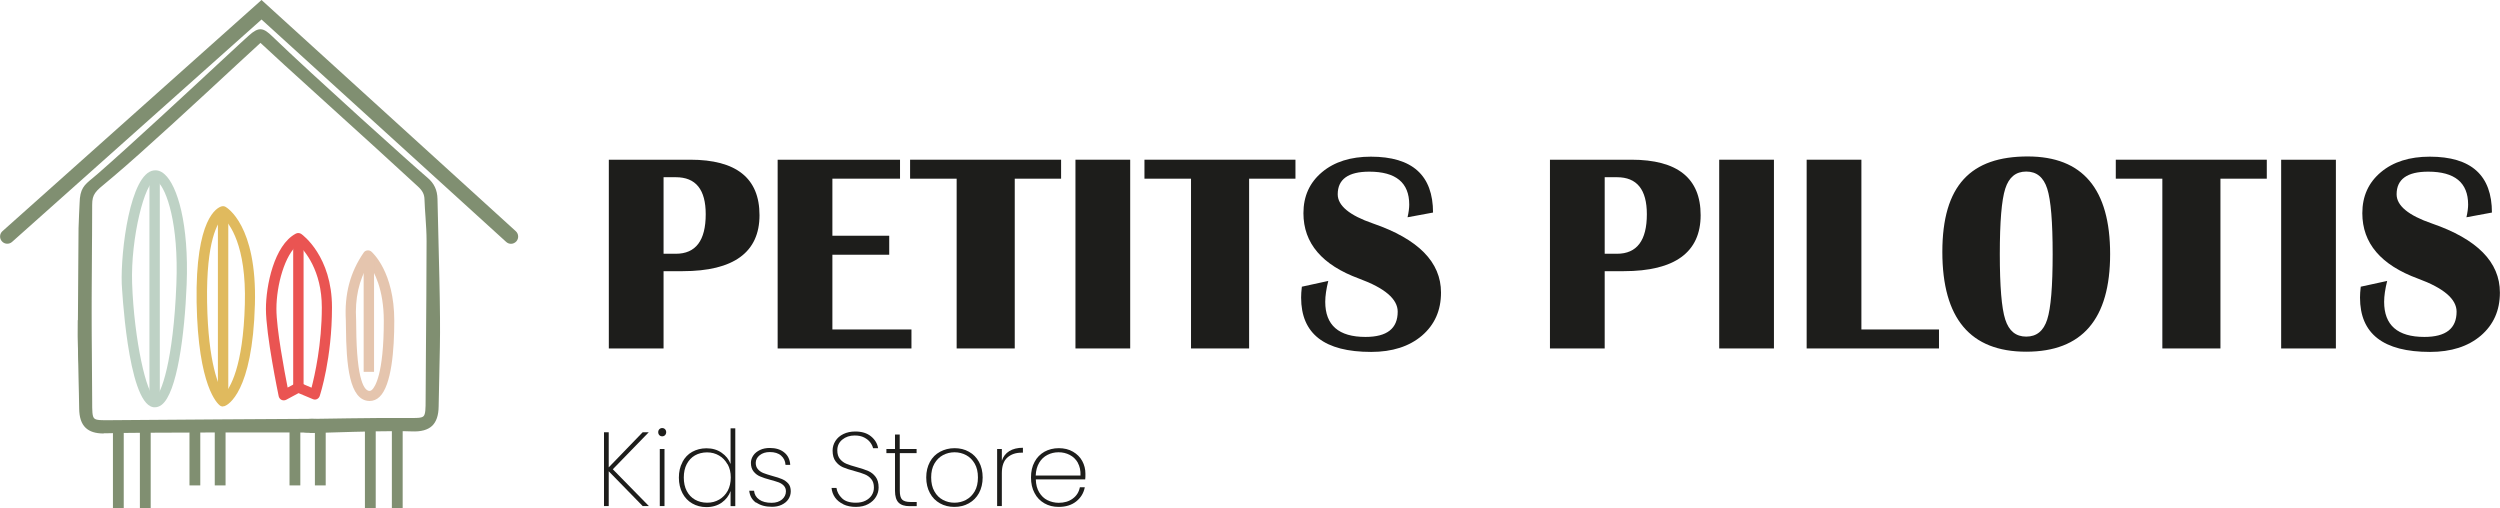
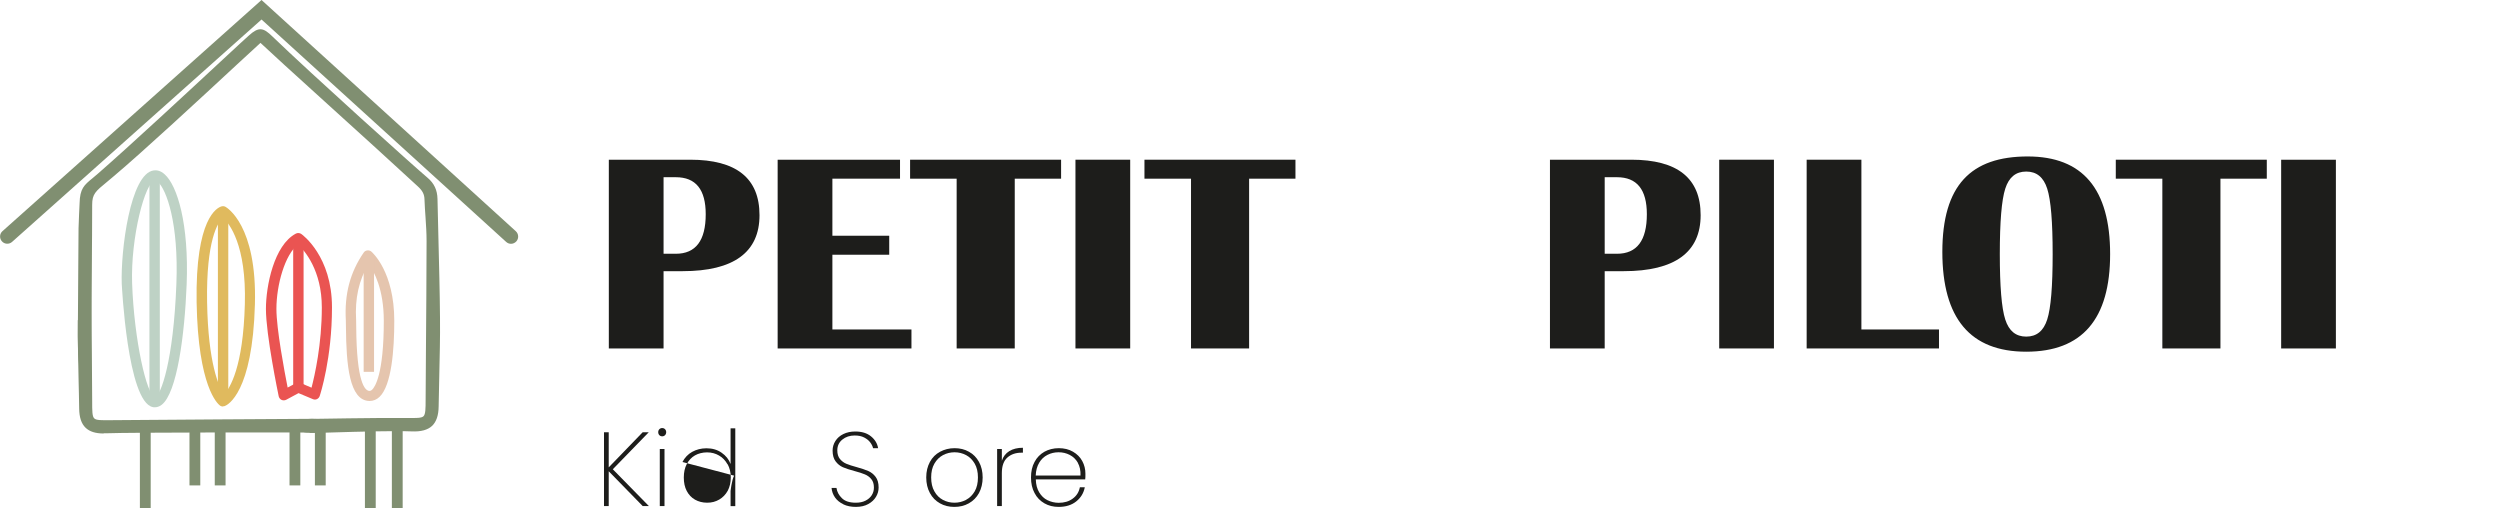
<svg xmlns="http://www.w3.org/2000/svg" id="Calque_2" data-name="Calque 2" viewBox="0 0 238.41 48.49">
  <defs>
    <style> .cls-1 { fill: #808f71; } .cls-1, .cls-2, .cls-3, .cls-4, .cls-5, .cls-6 { stroke-width: 0px; } .cls-2 { fill: #1d1d1b; } .cls-3 { fill: #e0ba5e; } .cls-4 { fill: #bed2c5; } .cls-5 { fill: #e5c5ae; } .cls-6 { fill: #ea5452; } </style>
  </defs>
  <g id="Calque_1-2" data-name="Calque 1">
    <g>
      <path class="cls-2" d="m58.06,33.23V15.23h7.76c4.4,0,6.61,1.76,6.61,5.29s-2.45,5.34-7.34,5.34h-1.81v7.37h-5.22Zm5.22-9.03h1.17c1.9,0,2.85-1.26,2.85-3.77,0-2.36-.95-3.53-2.85-3.53h-1.17v7.3Z" />
      <path class="cls-2" d="m85.83,15.23v1.81h-6.45v5.44h5.42v1.81h-5.42v7.13h7.54v1.81h-12.76V15.23h11.67Z" />
      <path class="cls-2" d="m101.19,15.23v1.81h-4.42v16.19h-5.54v-16.19h-4.44v-1.81h14.4Z" />
      <path class="cls-2" d="m107.78,15.23v18h-5.22V15.23h5.22Z" />
      <path class="cls-2" d="m123.54,15.23v1.81h-4.42v16.19h-5.54v-16.19h-4.44v-1.81h14.4Z" />
-       <path class="cls-2" d="m136.66,20.27l-2.43.45c.11-.48.16-.89.16-1.21,0-2.09-1.27-3.14-3.81-3.14-2,0-3.01.72-3.01,2.16,0,1.08,1.12,2.01,3.36,2.78,4.32,1.49,6.49,3.68,6.49,6.59,0,1.71-.61,3.07-1.82,4.11-1.21,1.03-2.83,1.55-4.84,1.55-4.46,0-6.68-1.73-6.68-5.18,0-.28.02-.63.07-1.04l2.52-.55c-.19.76-.29,1.43-.29,1.99,0,2.23,1.28,3.35,3.84,3.35,2.05,0,3.07-.8,3.07-2.41,0-1.2-1.23-2.25-3.68-3.15-3.54-1.3-5.31-3.38-5.31-6.24,0-1.62.59-2.92,1.77-3.91,1.18-.99,2.74-1.48,4.66-1.48,3.96,0,5.93,1.78,5.93,5.34Z" />
      <path class="cls-2" d="m147.81,33.23V15.23h7.76c4.4,0,6.61,1.76,6.61,5.29s-2.45,5.34-7.34,5.34h-1.81v7.37h-5.22Zm5.22-9.03h1.17c1.9,0,2.85-1.26,2.85-3.77,0-2.36-.95-3.53-2.85-3.53h-1.17v7.3Z" />
      <path class="cls-2" d="m169.17,15.23v18h-5.22V15.23h5.22Z" />
      <path class="cls-2" d="m177.51,15.23v16.19h7.4v1.81h-12.62V15.23h5.22Z" />
      <path class="cls-2" d="m193.37,14.92c5.24,0,7.86,3.1,7.86,9.31s-2.67,9.31-8,9.31-8-3.17-8-9.52,2.72-9.1,8.15-9.1Zm-.14,1.44c-.99,0-1.65.54-2,1.63-.35,1.09-.52,3.17-.52,6.24s.17,5.16.52,6.24c.35,1.09,1.01,1.63,2,1.63s1.65-.54,2-1.63c.35-1.09.52-3.17.52-6.24s-.17-5.15-.52-6.24c-.35-1.09-1.01-1.63-2-1.63Z" />
      <path class="cls-2" d="m216.17,15.23v1.81h-4.42v16.19h-5.54v-16.19h-4.44v-1.81h14.4Z" />
      <path class="cls-2" d="m222.76,15.23v18h-5.22V15.23h5.22Z" />
-       <path class="cls-2" d="m237.64,20.27l-2.43.45c.11-.48.16-.89.16-1.21,0-2.09-1.27-3.14-3.81-3.14-2,0-3.01.72-3.01,2.16,0,1.08,1.12,2.01,3.36,2.78,4.32,1.49,6.49,3.68,6.49,6.59,0,1.71-.61,3.07-1.82,4.11-1.21,1.03-2.83,1.55-4.84,1.55-4.46,0-6.68-1.73-6.68-5.18,0-.28.02-.63.07-1.04l2.52-.55c-.19.76-.29,1.43-.29,1.99,0,2.23,1.28,3.35,3.84,3.35,2.05,0,3.07-.8,3.07-2.41,0-1.2-1.23-2.25-3.68-3.15-3.54-1.3-5.31-3.38-5.31-6.24,0-1.62.59-2.92,1.77-3.91,1.18-.99,2.74-1.48,4.66-1.48,3.96,0,5.93,1.78,5.93,5.34Z" />
    </g>
    <g>
      <path class="cls-2" d="m61.29,48.26l-3.24-3.32v3.32h-.45v-7.04h.45v3.35l3.24-3.35h.58l-3.43,3.53,3.44,3.51h-.59Z" />
      <path class="cls-2" d="m62.88,41.5c-.07-.07-.11-.17-.11-.29,0-.11.04-.21.11-.28.07-.07.16-.11.27-.11s.2.04.27.11c.07.07.11.17.11.28,0,.12-.04.22-.11.29-.07.07-.16.11-.27.11s-.2-.04-.27-.11Zm.49,1.32v5.44h-.45v-5.44h.45Z" />
-       <path class="cls-2" d="m65.08,44.06c.22-.42.53-.75.93-.97s.85-.34,1.36-.34c.56,0,1.04.14,1.44.42.41.28.7.64.86,1.08v-3.4h.45v7.42h-.45v-1.44c-.16.45-.44.81-.84,1.1-.4.28-.89.43-1.46.43-.51,0-.96-.12-1.36-.35-.4-.23-.71-.56-.93-.98-.22-.42-.34-.92-.34-1.48s.11-1.05.34-1.47Zm4.3.22c-.2-.36-.47-.65-.81-.84-.34-.2-.72-.3-1.14-.3s-.83.1-1.16.29c-.33.19-.59.47-.78.83-.19.36-.28.79-.28,1.28s.09.92.28,1.28c.19.36.45.64.79.83.34.19.72.29,1.16.29s.8-.1,1.15-.3c.34-.2.61-.48.81-.84.19-.36.29-.79.29-1.27s-.1-.89-.3-1.26Z" />
-       <path class="cls-2" d="m72.1,47.94c-.38-.27-.6-.65-.65-1.14h.46c.03.35.2.64.49.84.29.21.69.31,1.19.31.41,0,.74-.11.99-.32.24-.21.37-.47.37-.78,0-.21-.07-.39-.2-.53-.13-.14-.29-.24-.49-.32-.19-.07-.46-.15-.79-.24-.4-.11-.73-.21-.97-.32-.25-.1-.46-.26-.63-.47s-.26-.48-.26-.83c0-.25.08-.49.23-.71.15-.22.37-.39.64-.52s.59-.19.93-.19c.57,0,1.03.14,1.38.43.35.28.54.68.57,1.18h-.45c-.02-.36-.16-.65-.42-.88s-.62-.34-1.08-.34c-.39,0-.71.1-.96.3-.25.2-.38.44-.38.73,0,.25.07.46.22.62.14.16.32.28.53.36s.49.17.84.27c.38.1.69.2.92.3s.43.24.59.42c.16.18.24.43.24.74,0,.28-.08.53-.23.76s-.37.4-.64.53c-.27.13-.58.19-.92.19-.61,0-1.1-.13-1.49-.4Z" />
+       <path class="cls-2" d="m65.08,44.06c.22-.42.53-.75.93-.97s.85-.34,1.36-.34c.56,0,1.04.14,1.44.42.41.28.7.64.86,1.08v-3.4h.45v7.42h-.45v-1.44s.11-1.05.34-1.47Zm4.3.22c-.2-.36-.47-.65-.81-.84-.34-.2-.72-.3-1.14-.3s-.83.1-1.16.29c-.33.19-.59.47-.78.83-.19.36-.28.79-.28,1.28s.09.92.28,1.28c.19.36.45.64.79.83.34.19.72.29,1.16.29s.8-.1,1.15-.3c.34-.2.61-.48.81-.84.19-.36.29-.79.29-1.27s-.1-.89-.3-1.26Z" />
      <path class="cls-2" d="m80.43,48.09c-.34-.16-.61-.38-.8-.65-.19-.27-.3-.58-.33-.91h.47c.05.37.23.7.52.98.29.29.73.43,1.33.43.35,0,.65-.06.91-.19.26-.13.46-.3.6-.52s.21-.46.21-.73c0-.34-.08-.61-.25-.81-.16-.2-.37-.35-.61-.45s-.57-.21-.99-.32c-.45-.12-.82-.24-1.1-.36-.28-.12-.51-.31-.7-.56-.19-.25-.29-.59-.29-1.03,0-.33.09-.64.27-.92.18-.28.43-.5.76-.66.33-.16.71-.24,1.13-.24.62,0,1.12.15,1.5.46.38.31.61.69.68,1.13h-.48c-.04-.18-.13-.36-.27-.55-.14-.19-.33-.34-.58-.47s-.55-.19-.9-.19c-.47,0-.86.13-1.18.39-.32.26-.48.6-.48,1.03,0,.34.08.61.25.82.17.2.37.36.62.46s.57.21.99.32c.46.13.83.25,1.1.37s.5.3.69.55c.19.25.29.59.29,1.02,0,.31-.08.61-.25.89-.17.28-.41.51-.74.69-.32.18-.72.27-1.18.27s-.85-.08-1.19-.24Z" />
-       <path class="cls-2" d="m85.81,43.21v3.6c0,.4.07.68.22.83.15.15.41.23.78.23h.61v.4h-.68c-.47,0-.82-.11-1.05-.34-.22-.22-.34-.6-.34-1.12v-3.6h-.82v-.39h.82v-1.38h.45v1.38h1.61v.39h-1.61Z" />
      <path class="cls-2" d="m89.64,48c-.41-.23-.73-.55-.96-.98-.23-.42-.35-.92-.35-1.49s.12-1.05.35-1.48.56-.75.97-.97c.41-.22.87-.34,1.38-.34s.97.11,1.37.34c.41.22.73.55.96.97.23.42.35.92.35,1.48s-.12,1.06-.35,1.49c-.23.42-.56.75-.97.98-.41.23-.87.34-1.38.34s-.97-.11-1.37-.34Zm2.48-.33c.34-.18.62-.45.83-.81.21-.36.31-.81.31-1.33s-.1-.96-.31-1.32c-.21-.36-.48-.63-.82-.81s-.71-.27-1.1-.27-.76.09-1.1.27c-.34.18-.61.45-.82.81-.21.36-.31.8-.31,1.32s.1.97.31,1.33c.2.36.47.63.81.81.34.18.7.27,1.1.27s.76-.09,1.11-.27Z" />
      <path class="cls-2" d="m96.25,43.02c.34-.21.78-.32,1.3-.32v.47h-.15c-.53,0-.98.15-1.33.46s-.53.8-.53,1.49v3.14h-.45v-5.44h.45v1.12c.13-.4.37-.71.71-.92Z" />
      <path class="cls-2" d="m103.48,45.72h-4.7c.01.49.12.9.32,1.23.2.33.46.59.79.75s.69.25,1.07.25c.53,0,.98-.13,1.34-.4.36-.26.59-.62.68-1.08h.47c-.11.56-.38,1-.82,1.35s-1,.52-1.67.52c-.51,0-.96-.11-1.36-.34-.4-.23-.72-.55-.94-.98-.23-.42-.34-.92-.34-1.49s.11-1.06.34-1.48c.22-.42.54-.74.94-.97.4-.22.86-.34,1.37-.34s.97.11,1.36.34c.38.22.68.52.88.89.2.37.3.77.3,1.2,0,.24,0,.42-.02.54Zm-.69-1.59c-.19-.33-.45-.58-.78-.75s-.68-.25-1.06-.25-.73.08-1.06.25-.59.41-.79.75-.31.74-.33,1.22h4.27c.02-.48-.07-.89-.26-1.22Z" />
    </g>
    <g>
      <g>
        <g>
          <path class="cls-1" d="m41.5,18.94c-.02-.76-.27-1.35-.87-1.86-1.13-.95-11.15-9.95-14.8-13.48-.81-.79-1.11-.86-1.97-.09-1.06.95-10.45,9.74-14.37,13.15-1.2,1.05-1.68,1.13-1.71,2.69,0,.39-.1,1.99-.1,2.39-.02,3.45-.04,6.89-.07,10.34-.02,2.56.45,5.12.46,7.68,0,.24.28.47.42.71.13-.23-.24-.45-.14-.69.05-.1.01-.24.01-.37.05-5.93.2-13.98.2-19.92,0-1.29.52-1.5,2.11-2.84,3.76-3.17,12.95-11.8,14.16-12.87.58.62,10.81,9.82,15.15,13.83.42.39.68.78.69,1.38.04,1.33.2,2.66.2,3.98,0,5.02-.06,10.05-.09,15.07-.01,2.06,0,2.03-2.07,2.01-2.41-.03-9.22.09-9.22.09-.27,0-.4.02-.5.05-.17.08-.28.26-.25.54.03.29.48.31.92.3,1.58-.02,7.16-.25,9.59-.15,1.62.07,2.34-.56,2.36-2.17.04-2.81.15-5.61.12-8.42-.03-3.79-.16-7.58-.25-11.37Z" />
          <path class="cls-1" d="m29.53,41.26c-.41,0-.95-.04-.99-.49-.03-.36.11-.63.38-.75.15-.05.31-.06.58-.07.07,0,6.85-.12,9.23-.09h.08c.9.01,1.39.02,1.58-.17.19-.19.2-.7.2-1.62.01-1.56.02-3.11.03-4.66.03-3.47.05-6.94.06-10.42,0-.75-.05-1.52-.1-2.26-.04-.56-.08-1.15-.1-1.72-.01-.48-.19-.83-.63-1.23-2.07-1.92-5.52-5.05-8.57-7.81-3.07-2.78-5.75-5.22-6.44-5.88-.4.36-1.21,1.11-2.26,2.08-3.36,3.12-8.99,8.33-11.76,10.66-.23.19-.44.36-.62.52-1.09.89-1.41,1.16-1.41,2.17,0,3.66-.06,8.09-.11,12.38-.04,2.66-.07,5.26-.09,7.54,0,.03,0,.07,0,.1,0,.1.02.23-.03.35-.01.02.04.11.07.16.07.13.18.33.06.55l-.17.31-.19-.3c-.04-.07-.1-.14-.15-.2-.15-.19-.3-.38-.3-.61,0-1.24-.12-2.5-.23-3.72-.12-1.3-.24-2.64-.23-3.97.02-2.04.03-4.09.04-6.13l.03-4.21c0-.21.03-.79.05-1.33.02-.45.04-.88.05-1.06.03-1.39.43-1.73,1.24-2.39.16-.13.34-.28.53-.45,2.86-2.49,8.57-7.78,11.97-10.94,1.22-1.13,2.11-1.96,2.4-2.21.96-.87,1.39-.75,2.25.09,3.6,3.48,13.65,12.52,14.79,13.47.63.53.93,1.17.95,2.01h0c.03,1.27.06,2.53.09,3.8.06,2.48.13,5.05.15,7.58.02,1.84-.03,3.71-.07,5.53-.02.97-.04,1.93-.06,2.9-.01.85-.22,1.45-.62,1.84-.42.39-1.05.57-1.95.53-1.75-.07-5.21.03-7.5.1-.9.03-1.65.05-2.08.05-.04,0-.09,0-.14,0Zm8.3-1c-2.85,0-8.27.1-8.33.1-.25,0-.36.02-.43.04-.11.05-.12.21-.11.33,0,.04.07.13.72.11.44,0,1.18-.03,2.08-.05,2.29-.07,5.76-.17,7.53-.1.78.04,1.32-.1,1.65-.42.32-.31.48-.81.49-1.54.01-.97.04-1.93.06-2.9.04-1.81.08-3.68.07-5.51-.02-2.52-.09-5.09-.15-7.57-.03-1.27-.07-2.53-.09-3.8h0c-.02-.73-.26-1.25-.8-1.7-1.13-.95-11.21-10.01-14.81-13.49-.74-.71-.91-.78-1.69-.08-.29.26-1.17,1.08-2.39,2.21-3.41,3.16-9.11,8.45-11.98,10.95-.2.17-.38.32-.54.46-.8.66-1.07.88-1.09,2.08,0,.18-.02.62-.05,1.07-.03.53-.05,1.1-.05,1.31l-.03,4.21c-.01,2.04-.03,4.09-.04,6.13-.01,1.31.11,2.64.23,3.93.05.51.09,1.02.13,1.54.02-1.79.04-3.72.07-5.68.06-4.29.11-8.72.11-12.38,0-1.2.46-1.58,1.57-2.49.19-.15.39-.32.62-.51,2.76-2.33,8.38-7.54,11.74-10.65,1.2-1.11,2.09-1.93,2.41-2.22l.15-.13.14.15c.3.32,3.34,3.08,6.56,6,3.04,2.76,6.5,5.9,8.57,7.82.36.34.74.78.76,1.53.02.57.06,1.14.1,1.7.05.75.11,1.52.11,2.29,0,3.47-.03,6.95-.06,10.42-.01,1.55-.02,3.1-.03,4.65,0,1.08-.01,1.62-.32,1.93-.31.31-.84.3-1.88.29h-.08c-.25,0-.55,0-.89,0Z" />
        </g>
        <g>
          <path class="cls-1" d="m8.49,23.21c0,5.02.06,10.05.09,15.07.01,2.06,0,2.03,2.07,2.01,2.41-.03,19.19-.13,19.19-.13.27,0,.4.02.5.05.17.08.28.26.25.54-.03.29-.48.31-.92.3-1.58-.02-17.12-.03-19.55.07-1.62.07-2.34-.56-2.36-2.17-.04-2.81-.15-5.61-.12-8.42" />
          <path class="cls-1" d="m9.89,41.34c-.78,0-1.34-.18-1.72-.54-.41-.39-.61-.99-.62-1.84-.01-.97-.04-1.93-.06-2.9-.04-1.81-.08-3.68-.07-5.53h.41c-.02,1.84.03,3.71.07,5.52.02.97.04,1.93.06,2.9.01.73.17,1.24.49,1.54.33.31.87.45,1.65.42,2.36-.1,17.88-.1,19.57-.07.65.02.71-.08.72-.12,0-.12,0-.28-.13-.33-.06-.02-.17-.03-.42-.04-.16,0-16.8.1-19.18.13h-.08c-1.04.01-1.57.02-1.88-.29-.31-.31-.32-.85-.32-1.92-.01-1.56-.02-3.11-.03-4.66-.03-3.47-.05-6.95-.06-10.42h.41c0,3.47.03,6.94.06,10.42.01,1.55.02,3.1.03,4.65,0,.94,0,1.45.2,1.64.19.19.69.18,1.58.17h.08c2.38-.03,19.02-.13,19.19-.13.27,0,.43.02.57.07.28.12.42.4.39.75-.05.51-.73.5-1.13.49-1.68-.02-17.18-.02-19.54.07-.08,0-.16,0-.23,0Z" />
        </g>
      </g>
-       <rect class="cls-1" x="10.77" y="40.48" width="1.03" height="8" />
      <rect class="cls-1" x="13.34" y="40.48" width="1.03" height="8" />
      <rect class="cls-1" x="27.61" y="40.48" width="1.03" height="5.81" />
      <rect class="cls-1" x="30.03" y="40.48" width="1.03" height="5.81" />
      <rect class="cls-1" x="34.8" y="40.48" width="1.03" height="8" />
      <rect class="cls-1" x="37.37" y="40.48" width="1.03" height="8" />
      <rect class="cls-1" x="18.07" y="40.48" width="1.03" height="5.81" />
      <rect class="cls-1" x="20.48" y="40.48" width="1.03" height="5.81" />
      <g>
        <g>
          <path class="cls-4" d="m14.77,38.84c-.08,0-.15,0-.21-.02-2.41-.52-2.94-11.65-2.95-11.76-.11-3.1.8-10.53,3.06-10.81h0c.25-.03.63,0,1.04.38,1.2,1.07,2.32,4.73,2.09,10.5-.19,4.82-.92,10.37-2.39,11.48-.24.18-.46.23-.64.23Zm.03-21.64c-.98.12-2.35,5.51-2.2,9.83.19,5.37,1.38,10.66,2.18,10.85.56-.14,1.76-3.46,2.04-10.79.23-5.8-.94-9.01-1.77-9.75-.12-.11-.21-.15-.25-.13h0Z" />
          <rect class="cls-4" x="14.25" y="16.73" width=".99" height="21.62" />
        </g>
        <g>
          <path class="cls-3" d="m21.27,38.77c-.1,0-.21-.03-.3-.1-.21-.16-2.08-1.76-2.22-9.84-.13-8.05,1.96-9.03,2.38-9.15.13-.03.26-.02.37.04.12.07,3.02,1.74,2.81,9.3-.23,8.44-2.6,9.6-2.87,9.7-.06.02-.12.03-.18.03Zm-.02-18.02c-.46.44-1.6,2.15-1.5,8.07.1,5.86,1.13,8.09,1.61,8.8.56-.59,1.83-2.58,1.99-8.61.16-5.65-1.48-7.7-2.09-8.26Z" />
          <rect class="cls-3" x="20.78" y="20.15" width=".99" height="18.14" />
        </g>
        <g>
          <path class="cls-6" d="m27.07,38.18c-.07,0-.14-.01-.21-.04-.14-.06-.24-.19-.28-.34-.05-.24-1.22-5.87-1.22-8.34,0-2.19.77-6.08,2.85-7.18.17-.09.37-.07.52.03.12.08,2.93,2.13,2.93,7s-1.12,8.3-1.17,8.45c-.04.13-.14.24-.26.3-.13.06-.27.06-.4,0l-1.36-.57-1.17.63c-.07.04-.16.06-.24.06Zm1.38-1.7c.07,0,.13.01.2.04l1.06.45c.3-1.16.98-4.12.98-7.65s-1.63-5.41-2.27-6.01c-1.25.97-2.06,3.86-2.06,6.15,0,1.9.76,5.93,1.07,7.5l.79-.42c.07-.04.16-.06.24-.06Z" />
          <rect class="cls-6" x="27.96" y="22.93" width=".99" height="14.03" />
        </g>
        <g>
          <path class="cls-5" d="m35.25,38.24s-.03,0-.04,0c-1.9-.06-2.19-3.43-2.22-7.05,0-.28,0-.5-.01-.63-.14-2.52.4-4.57,1.7-6.47.08-.12.2-.19.34-.21.14-.02.28.02.39.11.09.08,2.19,1.91,2.19,6.61,0,2.7-.25,6.15-1.41,7.25-.27.26-.6.39-.94.39Zm-.1-13.08c-.93,1.57-1.31,3.29-1.19,5.34,0,.14,0,.37.01.68.04,5.27.81,6.08,1.26,6.1.06,0,.14-.01.26-.12.26-.25,1.11-1.45,1.11-6.56,0-3.02-.92-4.71-1.46-5.44Z" />
          <rect class="cls-5" x="34.68" y="24.42" width=".99" height="11.04" />
        </g>
      </g>
      <path class="cls-1" d="m48.73,23.25c-.17,0-.33-.06-.46-.18L24.94,1.86,1.15,23.07c-.28.25-.72.23-.97-.06-.25-.28-.23-.72.06-.97L24.94,0l24.25,22.05c.28.26.3.69.05.97-.14.15-.32.23-.51.23Z" />
    </g>
  </g>
</svg>